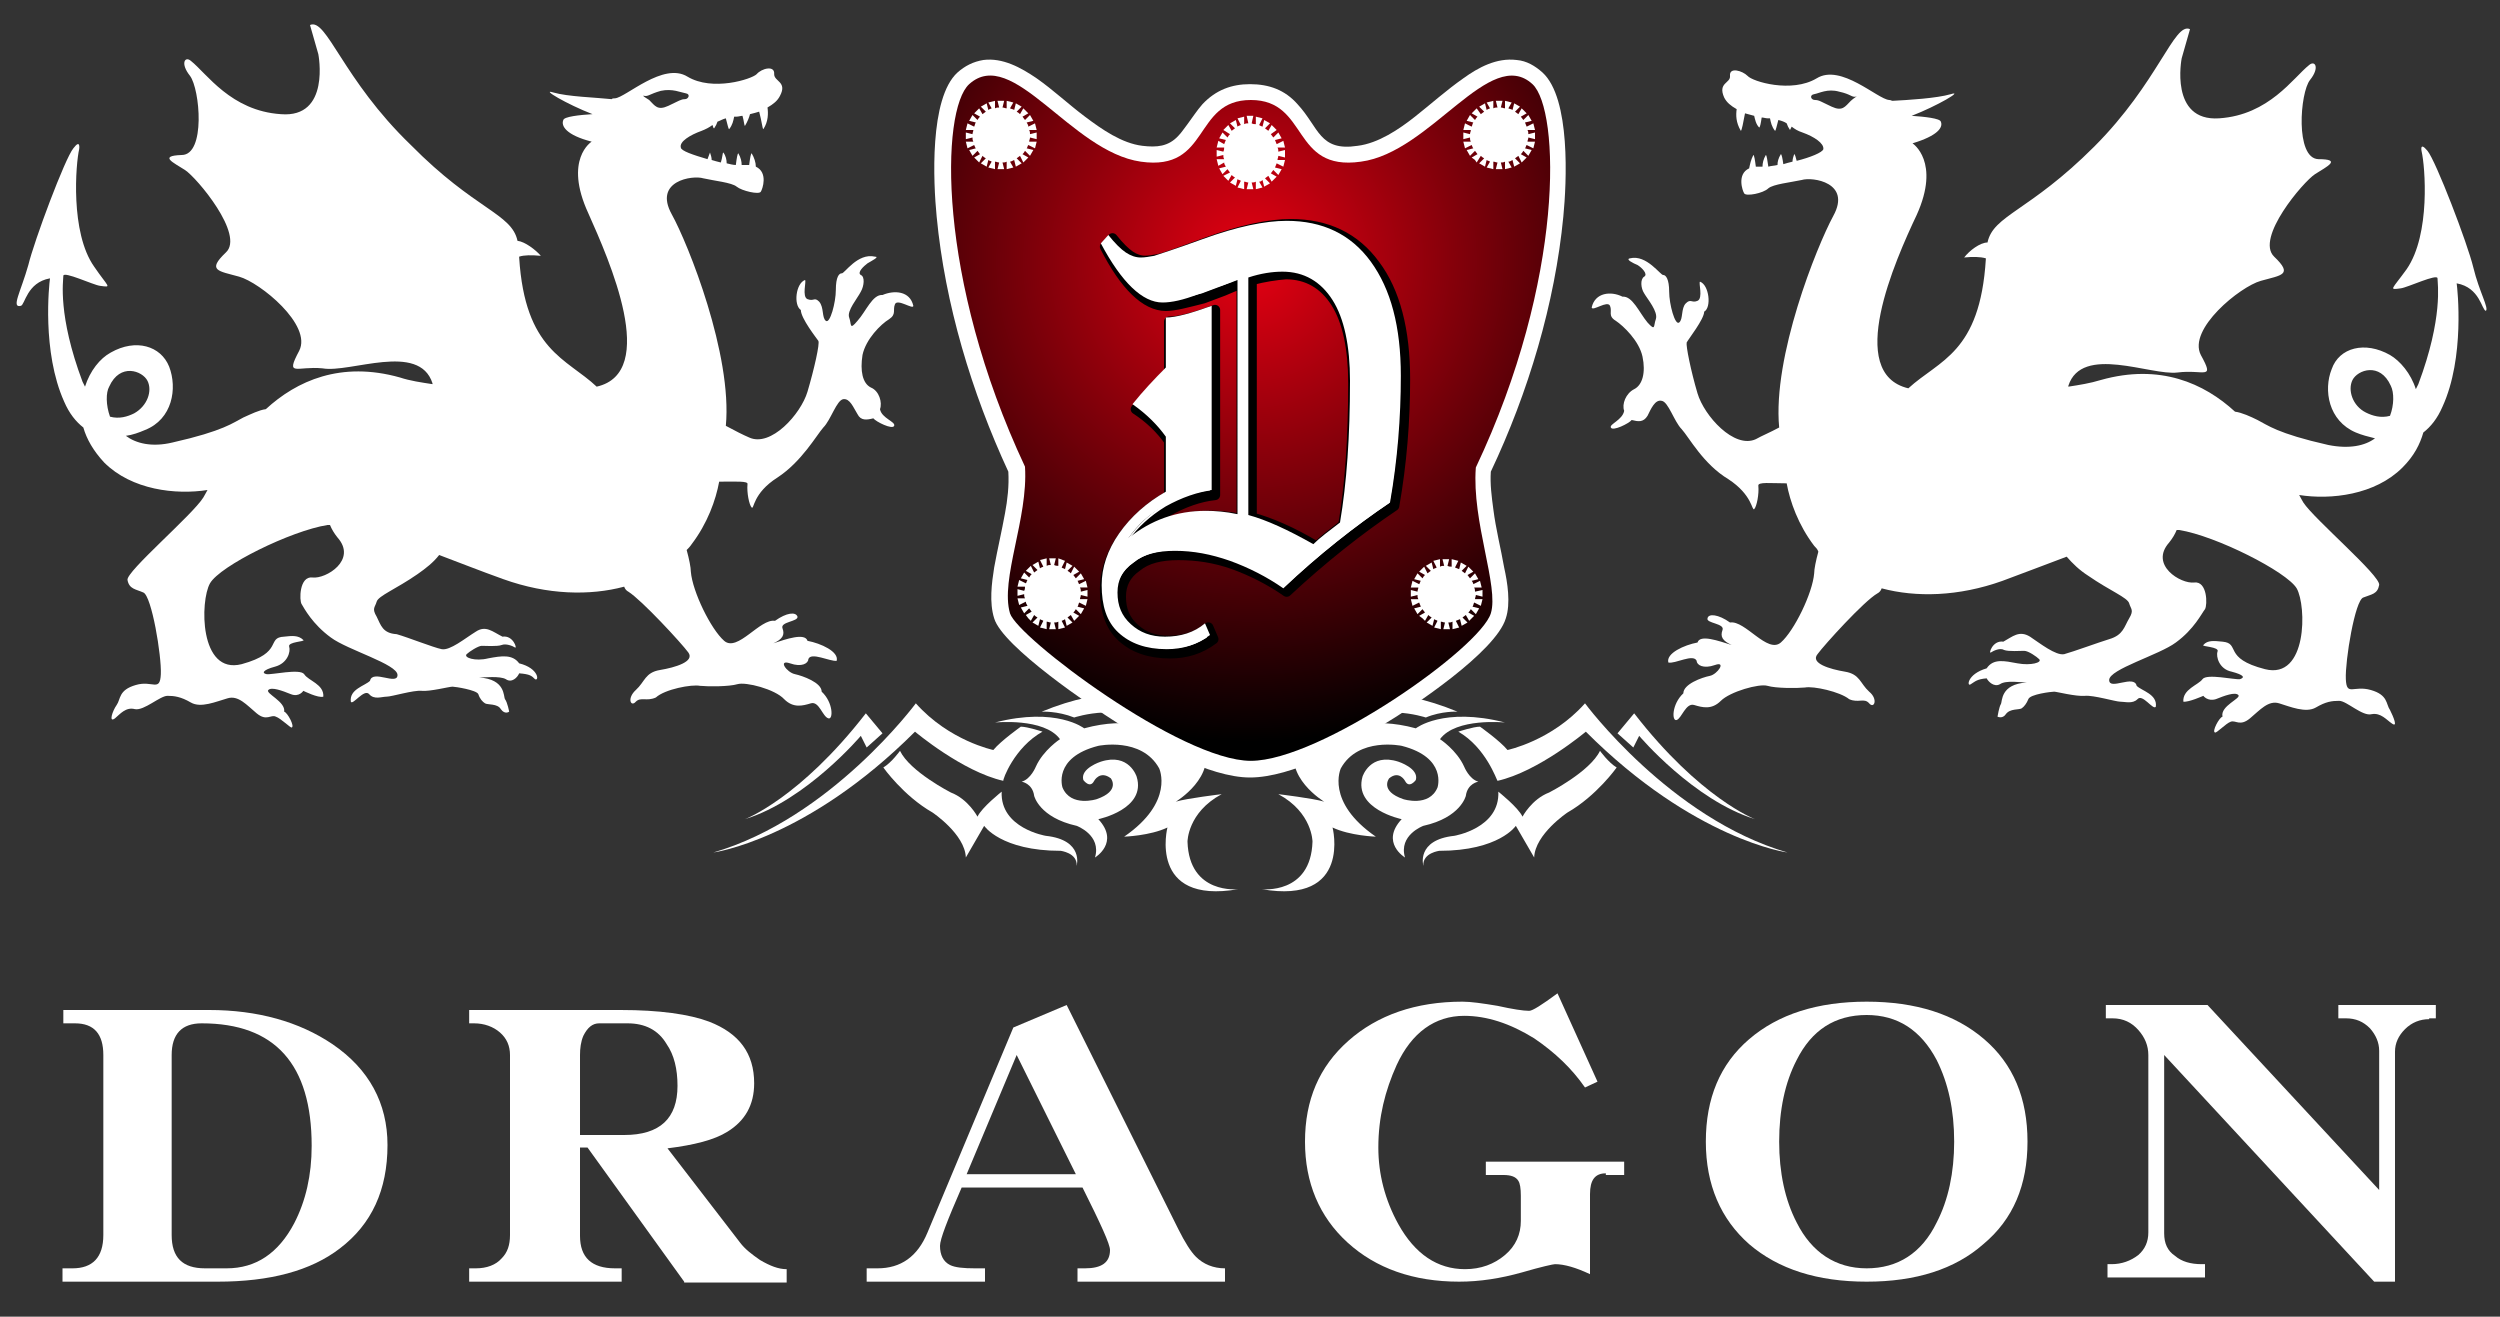
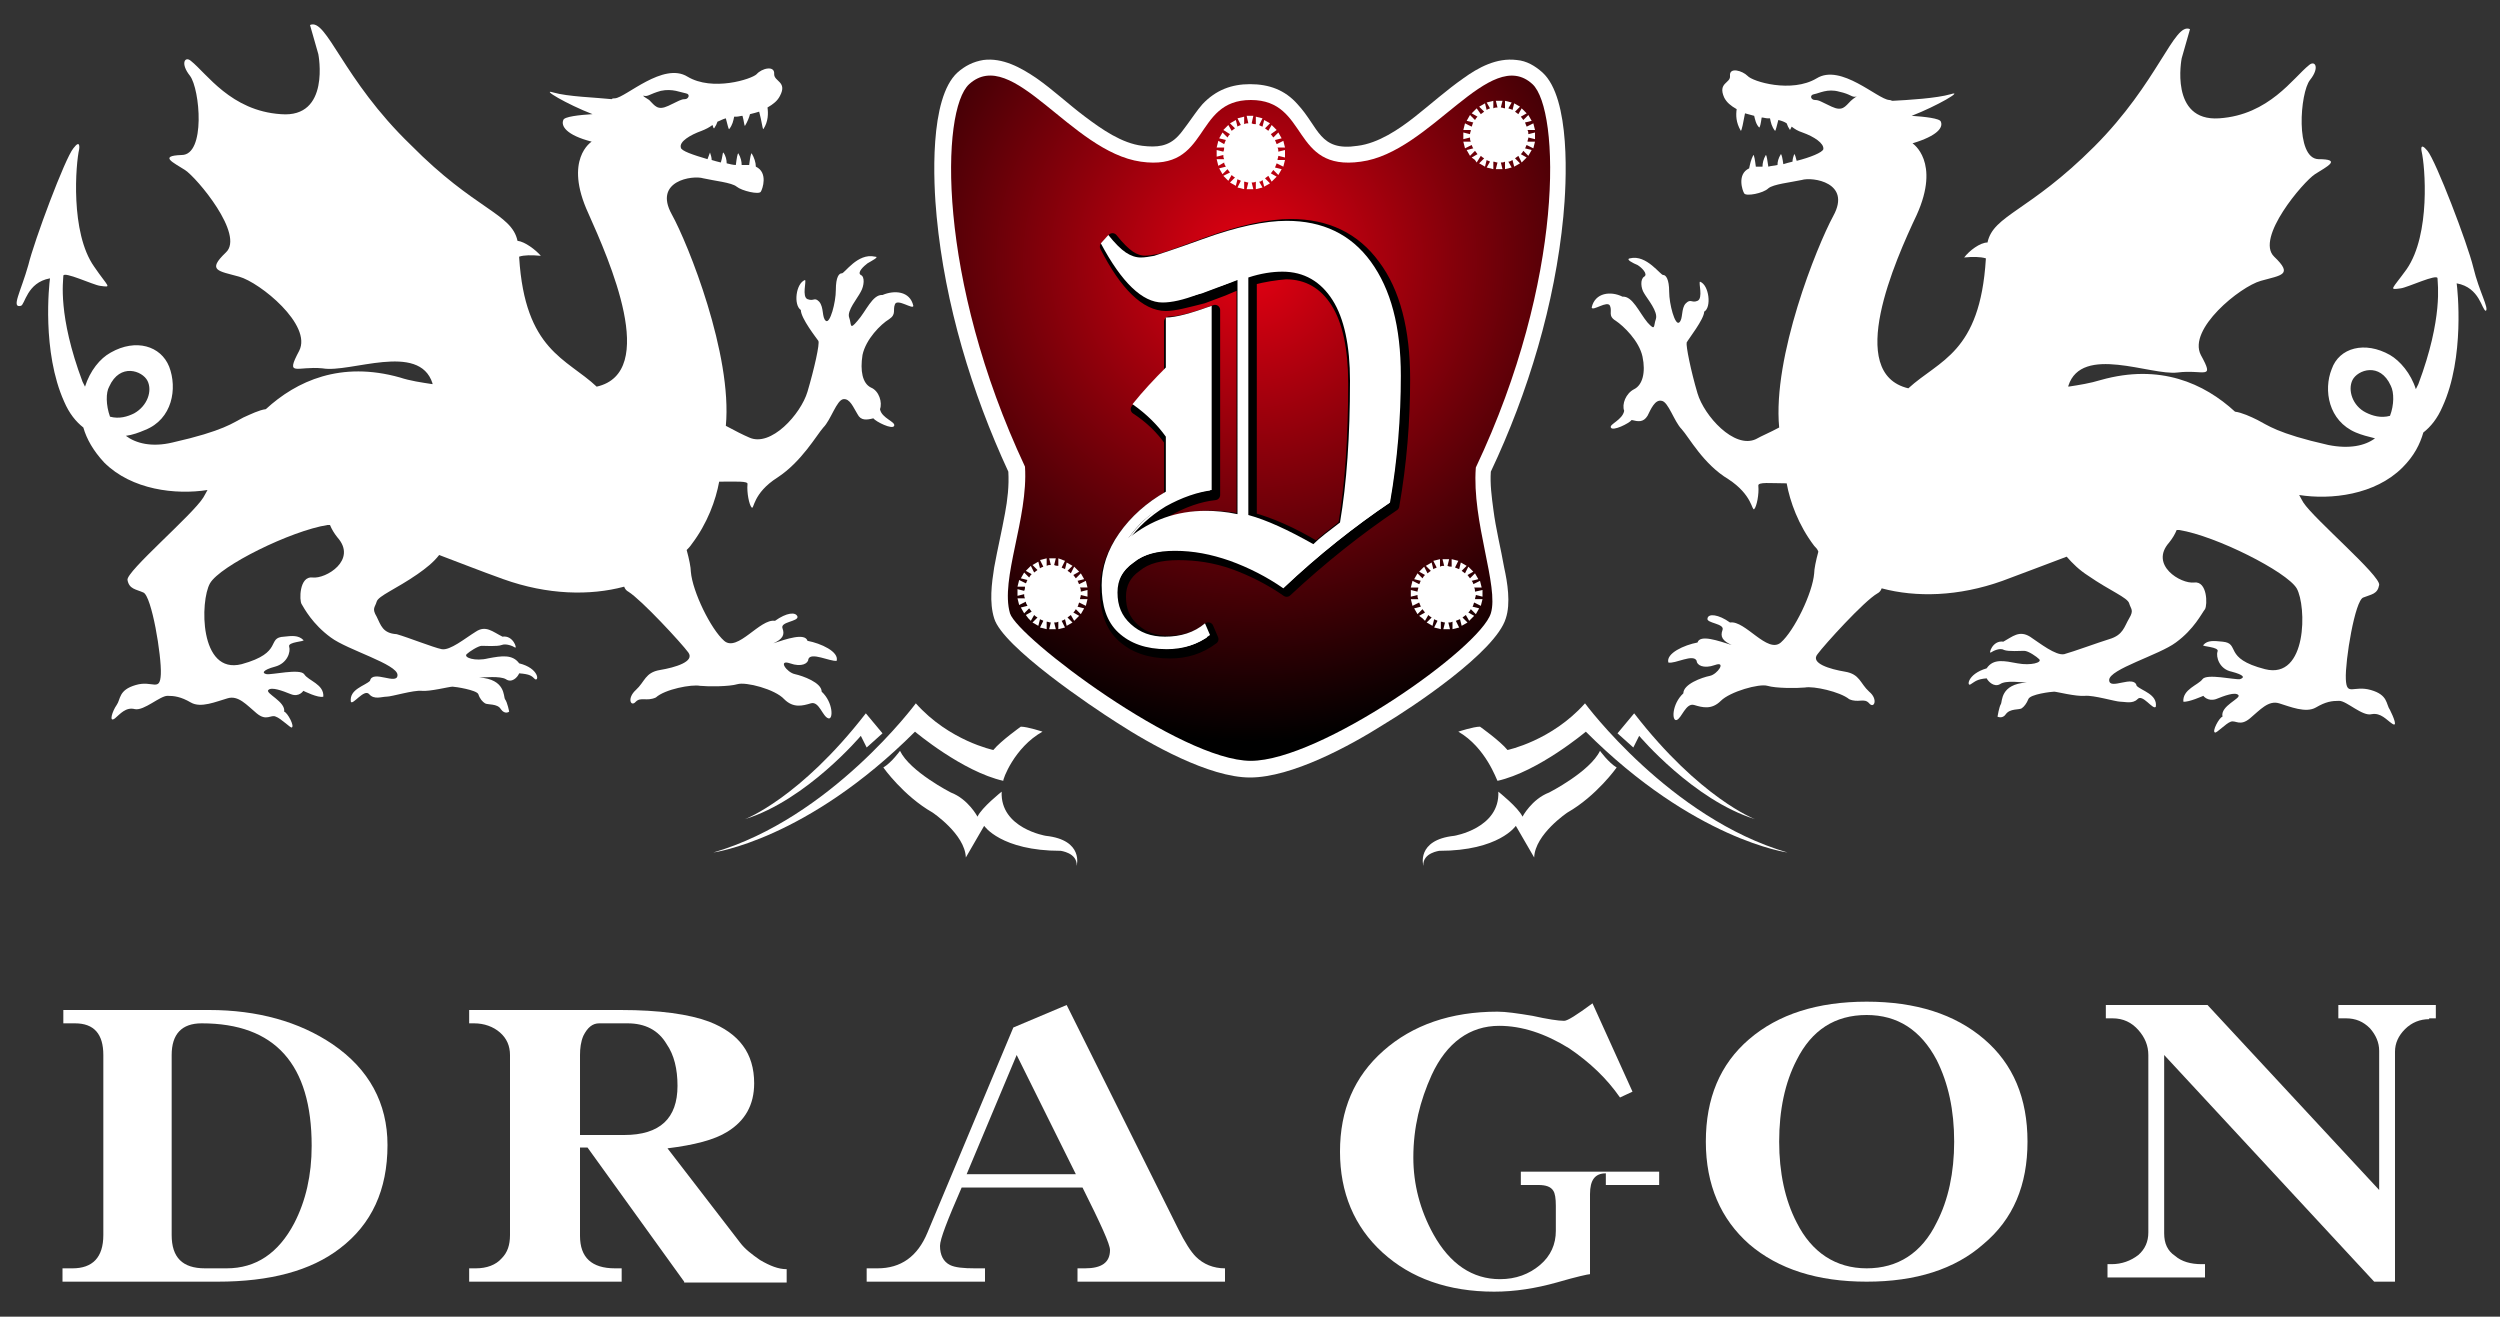
<svg xmlns="http://www.w3.org/2000/svg" version="1.1" id="レイヤー_1" x="0px" y="0px" viewBox="0 0 300 158" style="enable-background:new 0 0 300 158;" xml:space="preserve">
  <rect x="0" y="0" width="300" height="158" fill="#333333" stroke="none" />
  <style type="text/css">
	.st0{fill:#FFFFFF;}
	.st1{fill-rule:evenodd;clip-rule:evenodd;fill:#FFFFFF;}
	.st2{fill-rule:evenodd;clip-rule:evenodd;fill:url(#SVGID_1_);}
	.st3{fill:#FFFFFF;stroke:#000000;stroke-width:1.234;stroke-linecap:round;stroke-linejoin:round;stroke-miterlimit:10;}
</style>
  <g>
    <path class="st0" d="M26.1,153.8H7.5v-1.6h1.2c2.4,0,3.7-1.3,3.7-4v-21.6c0-2.5-1.1-3.8-3.4-3.8H7.6v-1.6h17.5   c5.8,0,10.8,1.4,14.8,4.1c4.4,3,6.6,7.1,6.6,12.1c0,5.4-1.9,9.5-5.7,12.4C37.3,152.5,32.4,153.8,26.1,153.8z M24.2,122.8   c-2.4,0-3.6,1.3-3.6,3.8v21.6c0,2.7,1.3,4,4,4h2.6c3.5,0,6.2-1.8,8.1-5.4c1.4-2.7,2.1-5.8,2.1-9.3C37.4,127.7,33,122.8,24.2,122.8z   " />
    <path class="st0" d="M82.1,153.8l-11.6-16.1h-0.9v10.6c0,2.6,1.4,3.9,4.2,3.9h0.8v1.6H56.3v-1.6h0.8c1.3,0,2.4-0.4,3.1-1.2   c0.7-0.7,1-1.6,1-2.8v-21.6c0-1.1-0.4-2-1.2-2.7c-0.8-0.7-1.9-1.1-3.1-1.1h-0.6v-1.6h18.2c4.6,0,8.2,0.5,10.6,1.4   c3.6,1.4,5.4,3.8,5.4,7.4c0,2.6-1.1,4.5-3.2,5.8c-1.6,1-4,1.6-7.2,2l8.7,11.3c0.6,0.8,1.4,1.4,2.4,2.1c1.2,0.7,2.2,1.1,3.2,1.1v1.6   H82.1z M75.3,122.8h-3.4c-0.8,0-1.4,0.5-1.9,1.5c-0.3,0.7-0.4,1.5-0.4,2.3v9.6h5.3c4.3,0,6.4-2,6.4-5.9c0-2-0.4-3.7-1.3-5   C79,123.6,77.4,122.8,75.3,122.8z" />
    <path class="st0" d="M129.3,153.8v-1.6h0.9c2,0,3-0.7,3-2.2c0-0.7-1.1-3.1-3.3-7.5h-14.5c-1.7,3.9-2.6,6.2-2.6,7   c0,1.1,0.4,1.9,1.2,2.3c0.6,0.3,1.6,0.4,3,0.4h1.2v1.6h-14.2v-1.6h1.3c2.8,0,4.8-1.4,6-4.3l10.3-24.6l6.4-2.7l13.4,26.9   c0.8,1.6,1.5,2.7,2.1,3.3c0.9,0.9,2.1,1.4,3.5,1.4v1.6H129.3z M122,126.6l-6,14.3h13.1L122,126.6z" />
-     <path class="st0" d="M192.7,140.8c-1.3,0-1.9,0.8-1.9,2.5v9.6c-1.7-0.8-3.1-1.2-4.2-1.2c-0.2,0-1.6,0.3-4,1c-2.5,0.7-5,1.1-7.5,1.1   c-5.5,0-10-1.6-13.4-4.7c-3.4-3.1-5.1-7.2-5.1-12.1c0-5,1.7-9,5.2-12.1c3.5-3.1,8.1-4.7,13.7-4.7c1,0,2.4,0.2,4.2,0.5   c1.8,0.4,3.1,0.6,3.8,0.6c0.4,0,1.5-0.7,3.4-2.1l4.8,10.6l-1.5,0.7c-1.6-2.3-3.6-4.2-6.1-5.9c-2.9-1.8-5.7-2.7-8.4-2.7   c-3.5,0-6.3,2-8.1,5.9c-1.4,3.1-2.2,6.3-2.2,9.9c0,3.2,0.8,6.3,2.4,9.2c2,3.6,4.7,5.4,8,5.4c1.9,0,3.5-0.6,4.8-1.7   c1.3-1.1,1.9-2.5,1.9-4.1v-3c0-0.9-0.1-1.5-0.3-1.8c-0.3-0.5-0.9-0.7-1.8-0.7h-2.1v-1.6h16.6v1.6H192.7z" />
+     <path class="st0" d="M192.7,140.8c-1.3,0-1.9,0.8-1.9,2.5v9.6c-0.2,0-1.6,0.3-4,1c-2.5,0.7-5,1.1-7.5,1.1   c-5.5,0-10-1.6-13.4-4.7c-3.4-3.1-5.1-7.2-5.1-12.1c0-5,1.7-9,5.2-12.1c3.5-3.1,8.1-4.7,13.7-4.7c1,0,2.4,0.2,4.2,0.5   c1.8,0.4,3.1,0.6,3.8,0.6c0.4,0,1.5-0.7,3.4-2.1l4.8,10.6l-1.5,0.7c-1.6-2.3-3.6-4.2-6.1-5.9c-2.9-1.8-5.7-2.7-8.4-2.7   c-3.5,0-6.3,2-8.1,5.9c-1.4,3.1-2.2,6.3-2.2,9.9c0,3.2,0.8,6.3,2.4,9.2c2,3.6,4.7,5.4,8,5.4c1.9,0,3.5-0.6,4.8-1.7   c1.3-1.1,1.9-2.5,1.9-4.1v-3c0-0.9-0.1-1.5-0.3-1.8c-0.3-0.5-0.9-0.7-1.8-0.7h-2.1v-1.6h16.6v1.6H192.7z" />
    <path class="st0" d="M224,153.8c-5.9,0-10.6-1.5-14.1-4.5c-3.4-3-5.2-7.1-5.2-12.3c0-5.2,1.7-9.3,5.2-12.3c3.5-3,8.2-4.5,14.1-4.5   c5.9,0,10.6,1.5,14.1,4.5c3.5,3,5.2,7.1,5.2,12.3c0,5.2-1.7,9.3-5.3,12.3C234.6,152.3,229.9,153.8,224,153.8z M224,121.8   c-3.8,0-6.6,1.8-8.4,5.4c-1.4,2.7-2.1,6-2.1,9.8c0,3.7,0.7,7,2.1,9.7c1.8,3.6,4.7,5.5,8.4,5.5c3.7,0,6.6-1.8,8.4-5.5   c1.4-2.7,2.1-6,2.1-9.7c0-3.8-0.7-7-2.1-9.8C230.5,123.6,227.7,121.8,224,121.8z" />
    <path class="st0" d="M291.5,122.3c-1.1,0-2.1,0.4-2.9,1.2c-0.8,0.8-1.2,1.7-1.2,2.7v27.6h-2.5l-25.2-27.2V148   c0,1.2,0.4,2.1,1.3,2.7c0.8,0.7,1.9,1,3.2,1h0.4v1.6h-11.7v-1.6h0.5c1.2,0,2.3-0.4,3.2-1.1c0.8-0.7,1.2-1.6,1.2-2.7v-21.3   c0-1.1-0.4-2.1-1.2-3c-0.8-0.9-1.8-1.4-3.1-1.4h-0.8v-1.6h12.2l20.6,22.2v-16.7c0-1-0.4-1.9-1.1-2.7c-0.8-0.8-1.7-1.2-2.9-1.2h-0.9   v-1.6h11.7v1.6H291.5z" />
  </g>
  <g>
    <path class="st0" d="M2.5,36.7C3,36.6,3.2,33.9,6,33.4c-0.1,0.7-1,8.8,1.7,14.8c0.6,1.4,1.4,2.4,2.3,3.1c0.4,1.4,1.2,2.8,2.5,4.2   c3.3,3.3,8.6,3.9,12.4,3.3c-0.2,0.4-0.4,0.7-0.5,0.9c-1.3,2.1-9.3,8.9-9.1,9.9c0.2,1.1,1,1.1,1.9,1.5c1,0.4,2.2,7.6,2.1,9.8   c-0.1,2.2-1,0.7-3,1.3c-2.1,0.6-1.8,1.7-2.3,2.4c-0.5,0.7-1,2.2-0.2,1.6c0.6-0.5,1.3-1.4,2.4-1.1c1.1,0.2,3-1.6,3.9-1.6   c0.8,0,1.6,0.1,2.8,0.8c1.2,0.7,3-0.1,4.4-0.5c1.3-0.4,2.3,0.8,3.5,1.8c1.2,1,1.7,0.1,2.3,0.4c0.6,0.2,1.8,1.4,1.9,1.3   c0.4-0.1-0.5-1.8-0.9-1.9c0.2-1.2-2.3-2.2-1.9-2.6c0.4-0.4,1.7,0.1,2.7,0.5c1,0.4,1.5-0.4,1.5-0.4s1.8,0.9,2.4,0.7   c0.1-1.5-1.8-1.9-2.3-2.7c-0.5-0.7-3.9,0.1-4.5,0c-0.6-0.1-0.5-0.5,1-0.9c1.5-0.4,1.9-1.8,1.7-2.4c-0.2-0.6,2-0.6,1.7-0.8   c-0.6-0.6-1.4-0.5-2.3-0.4c-2.2,0.1,0,1.9-5.1,3.3c-5.1,1.3-5-7.6-3.8-9.7c1.2-2.1,9.7-6.3,14.1-7c0.1,0,0.2,0,0.3,0   c0.2,0.5,0.5,1,0.9,1.5c2.4,2.7-1.4,5-3,4.8c-1.6-0.2-1.6,2.8-1.3,3.2c0.3,0.5,1.3,2.4,3.5,4c2,1.5,8,3.2,8,4.5   c0,1.3-3-0.7-3.3,0.7c-0.6,0.6-2.5,1-2.3,2.5c0.2,0.5,1.6-1.6,2.2-0.9c0.6,0.7,1.5,0.3,2.1,0.3c0.6,0,3.2-0.8,4.2-0.7   c1,0.1,3.3-0.5,3.7-0.5c0.3,0,2.9,0.4,3.1,0.9c0.2,0.6,0.5,0.9,0.8,1.1c0.3,0.2,1.5,0,1.9,0.7c0.5,0.7,1,0.3,1,0.3   s-0.2-1.1-0.5-1.5c-0.2-0.3,0.1-2.4-3.1-2.6c0.6,0,2.5-0.2,3.2,0.2c0.7,0.5,1.4-0.2,1.6-0.7c1.3,0.1,1.5,0.3,1.9,0.7   c0.5,0.3,0.5-1.3-1.9-1.9c-0.8-1.1-2.1-0.9-3.7-0.6c-1.6,0.4-3-0.1-2.6-0.5c0.3-0.3,1.4-1,1.8-1c0.4,0,1.9,0.1,2.4-0.1   c0.5-0.2,1.3,0.1,1.6,0.3c0.3,0.2-0.2-1.5-1.5-1.3c-1.2-0.6-2-1.4-3.2-0.6c-1.3,0.8-3.1,2.3-4.1,2.1c-1-0.2-4-1.4-5.4-1.8   C45.9,76,45.7,75,45.2,74c-0.6-1-0.2-1.1,0-1.8c0.2-0.7,2.3-1.5,4.9-3.3c1-0.7,1.9-1.4,2.6-2.3c2.4,0.9,4.9,1.9,7.7,2.9   c5.3,1.9,10.4,2,14.5,0.9c0.1,0.3,0.3,0.5,0.5,0.6c1.6,1,6.4,6.2,7.2,7.3c0.8,1.1-1.6,1.8-3.4,2.1c-1.8,0.3-1.8,1.4-2.9,2.4   c-1.1,1-0.6,2.1,0,1.4c0.6-0.6,1.3,0,2.4-0.5c1.1-1,4.3-1.6,5.3-1.4c1,0.1,3.5,0.1,4.5-0.2c1-0.3,4.5,0.6,5.6,1.8   c1.1,1.1,2.2,0.8,3.2,0.5c1-0.3,1.4,1.6,2.1,1.8c0.6,0.2,0.6-1.9-0.8-3.2c0-1.1-2.3-1.9-3.2-2.1c-1-0.2-2.1-1.8-0.6-1.3   c1.4,0.5,2.2,0,2.2-0.5c0.3-0.9,2.6,0.3,3.4,0.2c0.3-1.1-1.9-2.1-3.5-2.4c-0.3-1-2.6-0.2-4.1,0.3c1.1-0.5,1.4-1,1.1-1.8   c-0.3-0.8,1.9-0.8,1.8-1.4c-0.2-0.6-1.3-0.5-2.7,0.5c-1.8-0.3-4.5,3.8-6.1,2.4c-1.6-1.4-3.8-5.9-4-8.3c0-0.5-0.2-1.5-0.5-2.6   c0.2-0.2,0.4-0.4,0.6-0.7c1.9-2.5,2.9-5.3,3.3-7.5c2,0,3.5-0.1,3.4,0.3c-0.1,1,0.2,2.5,0.5,2.8c0.3,0.3,0.1-1.7,3.1-3.6   c2.9-1.9,4.7-5.1,5.5-6c0.9-0.9,1.6-3.3,2.4-3.4c0.8-0.1,1.2,1,1.7,1.8c0.4,0.8,1.1,0.7,1.9,0.5c0.3,0.4,2.3,1.4,2.5,0.9   c0.2-0.5-1.5-0.9-1.7-2c0.3-0.8-0.1-2.2-1.1-2.6c-1-0.5-1.3-2-1-3.9c0.4-1.9,2.2-3.7,3.2-4.3c0.9-0.6,0.4-1.1,0.7-1.8   c0.3-0.7,2.2,0.7,2.2,0.2c-0.4-1.8-2.3-1.9-3.7-1.3c-1.2-0.1-2,2-3,3.1c-1,1.2-0.7,0.4-1-0.4c-0.3-0.8,1-2.3,1.4-3.1   c0.4-0.7,0.5-1.8,0-2c-0.5-0.3,0.4-1.1,0.8-1.4c0.5-0.3,1.5-0.8,0.9-0.8c-2.1-0.5-3.7,2.1-4,2c-0.3,0-0.7,0.4-0.7,2   c0,1.5-0.7,4.1-1.2,3.7c-0.5-0.4-0.2-1.6-0.8-2.3c-0.6-0.6-0.6,0-1.4-0.3c-0.7-0.3-0.1-2.2-0.3-2.3c-1.1,0.4-1.4,3-0.5,3.6   c0,1,1.9,3.4,2.1,3.7c0.2,0.3-0.5,3.4-1.3,6.1c-0.8,2.7-4.4,6.7-7,5.5c-0.7-0.3-1.7-0.8-2.8-1.4c0.8-8.5-4.5-21.8-6.5-25.4   c-2.2-4,2.5-4.7,3.8-4.3c1.3,0.3,3.4,0.5,4,1c0.6,0.5,2.7,1,2.9,0.6c0.2-0.3,0.9-2.3-0.6-3c0-0.5-0.2-1.1-0.5-1.6   c-0.1,0-0.2,0.6-0.3,1.4c-0.2,0-0.5,0-0.8,0c0,0-0.1,0-0.1,0c0-0.4-0.1-0.9-0.4-1.4c-0.1,0-0.2,0.6-0.3,1.4c-0.3,0-0.7-0.1-1.1-0.2   c0-0.4-0.1-0.9-0.4-1.3c-0.1,0-0.1,0.6-0.3,1.2c-0.4-0.1-0.8-0.2-1.1-0.3c0-0.3-0.1-0.6-0.2-0.9c0,0-0.1,0.3-0.3,0.8   c-1.7-0.5-3.2-1-3.2-1.4c-0.2-0.7,1.1-1.5,2.5-2c0.5-0.2,0.9-0.4,1.3-0.7c0.1,0.3,0.1,0.4,0.2,0.4c0.2-0.3,0.3-0.5,0.4-0.8   c0.3-0.1,0.6-0.3,1-0.4c0.2,0.7,0.3,1.3,0.4,1.3c0.4-0.5,0.5-1,0.6-1.5c0.1,0,0.2,0,0.3,0c0.2,0,0.5-0.1,0.7-0.1   c0.2,0.7,0.2,1.2,0.3,1.2c0.3-0.5,0.5-1,0.6-1.4c0.4-0.1,0.8-0.2,1.1-0.3c0.3,1.1,0.4,2.1,0.5,2.1c0.6-0.9,0.6-1.9,0.5-2.6   c0.7-0.4,1.2-0.8,1.5-1.4c0.9-1.7-0.7-1.7-0.7-2.6c0.1-1.1-1.5-0.7-2.1,0c-0.6,0.6-5.3,2.1-8.3,0.3c-2.9-1.8-7.4,2.5-8.7,2.6   c-0.2,0-0.3,0-0.4,0.1c-1.9-0.2-5.3-0.3-7-0.8c-1.6-0.5,1.6,1.4,4.7,2.6c-1.6,0.1-3.4,0.3-3.5,0.7c-0.3,0.7,0.3,1.8,3.4,2.6   c0,0-3.4,2.1-0.4,8.6c2.5,5.6,8.5,19.1,1,20.8c-3.6-3.4-8.6-4.3-9.3-15.5c0,0,0-0.1,0-0.1c0.6-0.2,1.5-0.2,2.6-0.1   c-0.6-0.7-1.9-1.7-2.8-1.8c-0.7-3.3-5.1-3.7-12.8-11.5C41.1,9.5,39.2,2.1,37.2,3l1,3.5c0,0,1.5,7.7-4.5,7.2   c-6-0.4-8.9-4.9-10.8-6.4c-0.7-0.6-1.3,0.3-0.1,1.8c1.2,1.6,1.9,9.5-1,9.5c-2.8,0.1-1,0.9,0.4,1.8c1.4,0.9,7.2,7.8,4.9,9.9   c-2.3,2.2-0.9,2.2,1.6,2.9c2.5,0.7,8.8,5.8,7.2,8.9c-1.7,3.2-0.3,1.8,2.8,2.1C42,44.8,50.3,41,51.9,46c0,0,0,0,0,0.1   c-1.3-0.2-2.7-0.4-3.9-0.8c-7.1-2-12.4,0.4-16.1,3.8c-0.8,0.1-1.8,0.6-2.7,1c-1.2,0.6-2.3,1.6-8.5,3c-2.5,0.6-4.4,0.1-5.6-0.8   c0.8-0.1,1.6-0.4,2.3-0.7c3.3-1.3,3.9-5,2.9-7.6c-1-2.5-4-3.4-7-1.7c-1.3,0.7-2.5,2.2-3.1,4.1c-0.1-0.2-0.2-0.4-0.3-0.6   c-3-8-2.3-12.1-2.3-12.7c0-0.6,3.6,1.1,4.4,1.2c1.5,0.2,1,0.2-0.7-2.3c-2.9-4.1-2.2-12.4-1.8-14.1c0,0,0.2-1.3-0.7-0.1   c-1,1.2-4.7,11.1-5.4,14C2.5,35,1.3,37,2.5,36.7z M77.3,11.5c0.5,0.1,0.6-0.2,2-0.6c1.4-0.3,2.4,0.2,3,0.3c0.6,0.1,0.3,0.7-0.1,0.7   c-0.5,0-0.7,0.2-2,0.8c-1.3,0.6-1.6,0-2.3-0.7C77.6,11.8,76.9,11.4,77.3,11.5z M13.1,46.4c1.3-2.9,4-1.9,4.6-0.7   c0.6,1.2,0,3-1.6,3.9c-0.8,0.4-1.8,0.7-2.9,0.4C12.7,48.6,12.7,47.1,13.1,46.4z" />
  </g>
  <g>
    <path class="st0" d="M296.8,32.1c-0.7-2.9-4.5-12.8-5.5-14c-1-1.2-0.7,0.1-0.7,0.1c0.4,1.7,1.1,9.9-1.8,14.1   c-1.8,2.5-2.2,2.5-0.7,2.3c0.8-0.1,4.4-1.8,4.4-1.2c0,0.6,0.7,4.7-2.3,12.7c-0.1,0.2-0.2,0.4-0.3,0.6c-0.6-1.9-1.9-3.4-3.1-4.1   c-3-1.7-6.1-0.9-7,1.7c-1,2.5-0.4,6.2,2.9,7.6c0.7,0.3,1.5,0.5,2.3,0.7c-1.2,0.9-3.1,1.3-5.6,0.8c-6.2-1.4-7.3-2.4-8.5-3   c-0.8-0.4-1.9-0.9-2.7-1c-3.7-3.4-9-5.8-16.1-3.8c-1.3,0.4-2.6,0.6-3.9,0.8c0,0,0,0,0-0.1c1.6-5,9.9-1.2,13.1-1.6   c3.2-0.4,4.5,1,2.8-2.1c-1.6-3.1,4.7-8.2,7.2-8.9c2.5-0.7,3.9-0.7,1.6-2.9c-2.3-2.2,3.5-9,4.9-9.9c1.4-0.9,3.3-1.8,0.4-1.8   c-2.8-0.1-2.2-8-1-9.5c1.2-1.5,0.6-2.4-0.1-1.8c-1.9,1.5-4.8,6-10.8,6.4c-6,0.4-4.5-7.2-4.5-7.2l1-3.5c-1.9-0.9-3.8,6.4-11.5,14.1   c-7.8,7.8-12.1,8.2-12.8,11.5c-0.9,0-2.2,1-2.8,1.8c1-0.1,1.9-0.1,2.6,0.1c0,0,0,0.1,0,0.1c-0.7,11.3-5.6,12.1-9.3,15.5   c-7.6-1.8-1.6-15.3,1-20.8c2.9-6.4-0.5-8.6-0.5-8.6c3-0.9,3.7-1.9,3.4-2.6c-0.1-0.4-2-0.6-3.5-0.7c3.1-1.2,6.3-3.1,4.7-2.6   c-1.7,0.5-5.1,0.7-7,0.8c-0.1,0-0.2-0.1-0.4-0.1c-1.4-0.1-5.8-4.4-8.7-2.6c-3,1.8-7.7,0.4-8.3-0.3c-0.6-0.6-2.2-1.1-2.1,0   c0.1,0.9-1.5,0.8-0.7,2.6c0.3,0.6,0.8,1,1.5,1.4c-0.1,0.7-0.1,1.6,0.5,2.6c0.1,0,0.3-1,0.5-2.1c0.4,0.1,0.7,0.2,1.1,0.3   c0.1,0.4,0.2,1,0.6,1.4c0.1,0,0.2-0.5,0.3-1.2c0.2,0,0.5,0.1,0.7,0.1c0.1,0,0.2,0,0.3,0c0.1,0.5,0.2,1,0.6,1.5   c0.1,0,0.2-0.6,0.4-1.3c0.4,0.1,0.7,0.2,1,0.4c0.1,0.3,0.2,0.5,0.4,0.8c0,0,0.1-0.2,0.2-0.4c0.4,0.3,0.7,0.5,1.3,0.7   c1.4,0.5,2.6,1.3,2.5,2c-0.1,0.4-1.6,1-3.2,1.4c-0.1-0.4-0.2-0.8-0.3-0.8c-0.1,0.3-0.2,0.6-0.2,0.9c-0.4,0.1-0.8,0.2-1.1,0.3   c-0.1-0.7-0.2-1.2-0.3-1.2c-0.3,0.5-0.4,0.9-0.4,1.3c-0.4,0.1-0.8,0.1-1.1,0.2c-0.1-0.7-0.2-1.4-0.3-1.4c-0.3,0.5-0.4,1-0.4,1.4   c0,0,0,0-0.1,0c-0.3,0-0.5,0-0.7,0c-0.1-0.8-0.2-1.4-0.3-1.4c-0.3,0.6-0.4,1.1-0.5,1.6c-1.5,0.7-0.8,2.7-0.6,3   c0.2,0.4,2.3,0,2.9-0.6c0.6-0.5,2.6-0.7,4-1c1.3-0.4,6,0.3,3.8,4.3c-2,3.7-7.3,16.9-6.5,25.4c-1.1,0.6-2.1,1-2.8,1.4   c-2.6,1.2-6.2-2.8-7-5.5c-0.8-2.7-1.4-5.7-1.3-6.1c0.2-0.4,2.1-2.8,2.1-3.7c0.9-0.5,0.6-3.2-0.5-3.6c-0.2,0.1,0.4,2-0.3,2.3   c-0.7,0.3-0.8-0.3-1.4,0.3c-0.6,0.6-0.3,1.9-0.8,2.3c-0.5,0.4-1.2-2.2-1.2-3.7c0-1.5-0.4-2-0.7-2c-0.3,0.1-2-2.5-4-2   c-0.6,0.1,0.4,0.6,0.9,0.8c0.5,0.3,1.3,1.1,0.8,1.4c-0.5,0.3-0.4,1.4,0,2c0.4,0.7,1.7,2.2,1.4,3.1c-0.3,0.8,0,1.5-1,0.4   c-1-1.2-1.8-3.2-3-3.1c-1.4-0.7-3.3-0.5-3.7,1.3c0.1,0.5,1.9-0.9,2.2-0.2c0.3,0.7-0.3,1.2,0.7,1.8c0.9,0.6,2.8,2.4,3.2,4.3   c0.4,1.9,0,3.4-1,3.9c-1,0.5-1.5,1.8-1.2,2.6c-0.2,1.1-1.8,1.6-1.6,2c0.2,0.5,2.2-0.5,2.5-0.9c0.8,0.2,1.4,0.3,1.9-0.5   c0.4-0.8,0.9-2,1.7-1.8c0.8,0.1,1.5,2.5,2.4,3.4c0.9,1,2.6,4.2,5.6,6c2.9,1.9,2.8,3.8,3.1,3.6c0.3-0.3,0.6-1.8,0.5-2.8   c-0.1-0.5,1.5-0.3,3.4-0.3c0.4,2.2,1.4,5,3.3,7.5c0.2,0.2,0.4,0.4,0.5,0.7c-0.3,1.1-0.5,2.1-0.5,2.6c-0.2,2.4-2.4,6.9-4,8.3   c-1.6,1.4-4.3-2.7-6.1-2.4c-1.4-1-2.6-1.1-2.7-0.5c-0.2,0.6,2.1,0.6,1.8,1.4c-0.3,0.8,0,1.3,1.1,1.8c-1.6-0.5-3.8-1.3-4.1-0.3   c-1.6,0.3-3.8,1.3-3.5,2.4c0.8,0.2,3-1.1,3.4-0.2c0,0.5,0.8,1,2.2,0.5c1.4-0.5,0.3,1.1-0.6,1.3c-1,0.2-3.2,1-3.2,2.1   c-1.4,1.3-1.4,3.4-0.8,3.2c0.6-0.2,1.1-2.1,2.1-1.8c1,0.3,2.1,0.6,3.2-0.5c1.1-1.1,4.6-2.1,5.6-1.8c1,0.3,3.5,0.3,4.5,0.2   c1-0.2,4.2,0.5,5.3,1.4c1.1,0.5,1.8-0.2,2.4,0.5c0.6,0.7,1.1-0.5,0-1.4c-1.1-1-1.1-2.1-2.9-2.4c-1.8-0.3-4.2-1-3.3-2.1   c0.8-1.1,5.6-6.4,7.2-7.3c0.2-0.1,0.4-0.3,0.5-0.6c4.1,1.1,9.2,1,14.5-0.9c2.7-1,5.3-2,7.7-2.9c0.7,0.8,1.5,1.6,2.6,2.3   c2.6,1.8,4.7,2.6,4.9,3.3c0.2,0.7,0.6,0.8,0,1.8c-0.6,1-0.7,2-2.4,2.5c-1.3,0.4-4.3,1.5-5.4,1.8c-1,0.2-2.9-1.3-4.1-2.1   c-1.3-0.8-2.1,0-3.2,0.6c-1.3-0.2-1.8,1.5-1.5,1.3c0.3-0.2,1.1-0.6,1.6-0.3c0.5,0.2,2,0.1,2.4,0.1c0.5,0,1.5,0.7,1.8,1   c0.4,0.4-1,0.8-2.6,0.5c-1.6-0.3-2.9-0.6-3.7,0.6c-2.4,0.7-2.4,2.3-1.9,1.9c0.5-0.3,0.7-0.6,1.9-0.7c0.2,0.4,0.9,1.1,1.6,0.7   c0.7-0.5,2.6-0.2,3.2-0.2c-3.2,0.2-2.9,2.3-3.1,2.6c-0.2,0.3-0.4,1.5-0.4,1.5s0.6,0.3,1-0.3c0.5-0.7,1.6-0.5,1.9-0.7   c0.3-0.2,0.6-0.6,0.8-1.1c0.2-0.6,2.8-0.9,3.1-0.9c0.3,0,2.6,0.6,3.7,0.5c1-0.1,3.7,0.7,4.2,0.7c0.6,0,1.5,0.3,2.1-0.3   c0.6-0.7,1.9,1.4,2.2,0.9c0.2-1.5-1.7-1.9-2.3-2.5c-0.3-1.4-3.3,0.6-3.3-0.7c0-1.3,6-3,8-4.5c2.2-1.6,3.1-3.5,3.5-4   c0.3-0.5,0.3-3.4-1.3-3.2c-1.6,0.2-5.4-2.1-3-4.8c0.4-0.5,0.7-1,0.9-1.5c0.1,0,0.2,0,0.3,0c4.4,0.7,12.9,5,14.1,7   c1.2,2.1,1.3,11-3.8,9.7c-5.1-1.3-2.9-3.1-5.1-3.3c-1-0.1-1.8-0.2-2.3,0.4c-0.3,0.2,2,0.2,1.7,0.8c-0.2,0.6,0.2,2.1,1.7,2.4   c1.5,0.4,1.6,0.7,1,0.9c-0.6,0.1-4-0.7-4.5,0c-0.5,0.7-2.4,1.2-2.3,2.7c0.6,0.1,2.4-0.7,2.4-0.7s0.5,0.7,1.5,0.4   c1-0.4,2.3-0.9,2.7-0.5c0.4,0.4-2.2,1.3-1.9,2.6c-0.4,0.1-1.3,1.8-0.9,1.9c0.2,0.1,1.3-1.1,1.9-1.3c0.6-0.2,1.1,0.6,2.3-0.4   c1.2-1,2.2-2.2,3.5-1.8c1.3,0.4,3.2,1.2,4.4,0.5c1.2-0.7,1.9-0.8,2.8-0.8c0.9,0,2.8,1.9,3.9,1.6c1.1-0.2,1.8,0.7,2.4,1.1   c0.8,0.6,0.2-0.8-0.2-1.6c-0.5-0.7-0.2-1.8-2.3-2.4c-2.1-0.6-2.9,0.8-3-1.3c-0.1-2.2,1.1-9.5,2.1-9.8c1-0.4,1.7-0.4,1.9-1.5   c0.2-1.1-7.8-7.9-9.1-9.9c-0.1-0.2-0.3-0.5-0.5-0.9c3.8,0.6,9.1,0,12.4-3.3c1.4-1.4,2.1-2.8,2.5-4.2c0.9-0.7,1.7-1.7,2.3-3.1   c2.7-5.9,1.8-14.1,1.7-14.8c2.8,0.5,3,3.2,3.5,3.3C298.7,37,297.5,35,296.8,32.1z M222.1,12.1c-0.7,0.7-1,1.3-2.3,0.7   c-1.3-0.6-1.5-0.8-2-0.8c-0.5,0-0.7-0.6-0.1-0.7c0.6-0.1,1.6-0.7,3-0.3c1.4,0.3,1.5,0.7,2,0.6C223.1,11.4,222.4,11.8,222.1,12.1z    M286.8,49.9c-1.1,0.3-2.1,0-2.9-0.4c-1.6-0.8-2.2-2.7-1.6-3.9c0.6-1.2,3.3-2.2,4.6,0.7C287.3,47.1,287.3,48.6,286.8,49.9z" />
  </g>
  <g>
    <g>
-       <path class="st0" d="M151.4,106.7c0,0,5.9,0.7,6.1-5.7c0,0,0-3.5-4.1-5.7c0,0,4.2,0.5,5.5,0.9c0,0-5-3-3.3-7    c0,0,3.8-10.2,19.3-3.8c0,0-1.9-0.1-3.8,0.7c0,0-6.3-2.1-9.6,1.5c0,0,2.9-1.7,8.4-0.2c0,0,3.3-2.6,10.7-0.7c0,0-5.9-0.6-7.8,2    c0,0,2,1.3,2.9,3.3c0,0,0.6,1.5,1.7,1.8c0,0-1.3,0.2-1.5,1.7c0,0-0.6,2.6-5.1,3.6c0,0-3,1.1-2.2,3.8c0,0-3-1.8-0.4-4.6    c0,0-5.8-1.2-4.7-5.1c0,0,0.9-2.9,4.3-1.8c0,0,2.5,0.8,2.1,2.2c0,0-0.8,1.1-1.3,0.1c0,0-0.7-1.3-1.9-0.3c0,0-1.2,1.5,1.7,2.5    c0,0,3.1,1,4.1-1.4c0,0,1.2-3.6-4.3-5c0,0-5.2-1.1-7.3,2.7c0,0-1.9,4,4.2,8.2c0,0-3.1-0.1-5.2-1.1    C159.9,99.2,162.3,108.6,151.4,106.7z" />
      <path class="st0" d="M175,87.8c0,0,1.8-0.6,2.6-0.6c0,0,2.4,1.7,3.3,2.8c0,0,5.3-1.1,9.3-5.6c0,0,10.2,13.8,24.3,17.9    c0,0-11.2-1.5-24.2-14.5c0,0-5.7,4.8-10.6,5.9C179.6,93.6,178.3,89.7,175,87.8z" />
      <path class="st0" d="M170.8,103.9c0,0-0.9-3.1,3.7-3.6c0,0,5.5-0.9,5.3-5.3c0,0,2.4,1.9,2.9,3c0,0,1.1-2.1,3.2-2.9    c0,0,4.9-2.5,6.1-5c0,0,1,1.4,2,2c0,0-2.4,3.4-5.9,5.4c0,0-3.9,2.6-4,5.4l-2.2-3.8c0,0-2,3-9.2,3    C172.8,102.1,170.7,102.3,170.8,103.9z" />
      <path class="st0" d="M194.1,88l1.9,1.7l0.7-1.4c0,0,6.5,7.7,13.9,10c0,0-6.6-2.5-14.5-12.7L194.1,88z" />
    </g>
    <g>
-       <path class="st0" d="M148.6,106.7c0,0-5.9,0.7-6.1-5.7c0,0,0-3.5,4.1-5.7c0,0-4.2,0.5-5.5,0.9c0,0,5-3,3.3-7    c0,0-3.8-10.2-19.4-3.8c0,0,1.9-0.1,3.9,0.7c0,0,6.3-2.1,9.6,1.5c0,0-2.9-1.7-8.4-0.2c0,0-3.3-2.6-10.7-0.7c0,0,5.9-0.6,7.8,2    c0,0-2,1.3-2.9,3.3c0,0-0.6,1.5-1.7,1.8c0,0,1.3,0.2,1.5,1.7c0,0,0.6,2.6,5.1,3.6c0,0,3,1.1,2.2,3.8c0,0,3-1.8,0.4-4.6    c0,0,5.8-1.2,4.6-5.1c0,0-0.9-2.9-4.3-1.8c0,0-2.5,0.8-2.1,2.2c0,0,0.8,1.1,1.3,0.1c0,0,0.7-1.3,2-0.3c0,0,1.2,1.5-1.7,2.5    c0,0-3.1,1-4.1-1.4c0,0-1.2-3.6,4.3-5c0,0,5.2-1.1,7.3,2.7c0,0,1.9,4-4.2,8.2c0,0,3.1-0.1,5.2-1.1    C140.1,99.2,137.7,108.6,148.6,106.7z" />
      <path class="st0" d="M125.1,87.8c0,0-1.8-0.6-2.6-0.6c0,0-2.4,1.7-3.3,2.8c0,0-5.3-1.1-9.3-5.6c0,0-10.2,13.8-24.3,17.9    c0,0,11.2-1.5,24.2-14.5c0,0,5.7,4.8,10.6,5.9C120.3,93.6,121.7,89.7,125.1,87.8z" />
      <path class="st0" d="M129.2,103.9c0,0,0.9-3.1-3.7-3.6c0,0-5.5-0.9-5.3-5.3c0,0-2.4,1.9-2.9,3c0,0-1.1-2.1-3.2-2.9    c0,0-4.9-2.5-6.1-5c0,0-1,1.4-2,2c0,0,2.4,3.4,5.9,5.4c0,0,3.9,2.6,4,5.4l2.2-3.8c0,0,2,3,9.2,3    C127.2,102.1,129.3,102.3,129.2,103.9z" />
      <path class="st0" d="M105.9,88l-1.9,1.7l-0.7-1.4c0,0-6.5,7.7-13.9,10c0,0,6.6-2.5,14.5-12.7L105.9,88z" />
    </g>
  </g>
  <path class="st1" d="M150,93.3c-4.9,0-12-4-16-6.6c-3-1.9-13.7-9.1-14.7-12.5c-0.6-1.9-0.3-4.2,0-6.1c0.4-2.2,0.9-4.3,1.3-6.5  c0.3-1.6,0.5-3.3,0.4-5c-4.4-9.5-7.6-20.1-8.6-30.6c-0.4-4.1-0.9-14.2,2.5-17.3c0.9-0.8,1.9-1.3,3.1-1.5c2.3-0.3,4.5,0.9,6.4,2.2  c2,1.4,3.8,3.1,5.8,4.6c2,1.5,4.4,3.2,6.9,3.5c1.7,0.2,3.1,0.1,4.3-1.2c0.4-0.4,0.7-0.9,1.1-1.4c0.6-0.8,1.1-1.6,1.8-2.4  c1.6-1.7,3.5-2.4,5.7-2.4c2.3,0,4.2,0.7,5.7,2.4c2.6,2.8,2.6,5.7,7.2,5c2.5-0.3,5-2,6.9-3.5c1.9-1.5,3.8-3.2,5.8-4.6  c1.8-1.3,4-2.5,6.4-2.2c1.2,0.1,2.2,0.7,3.1,1.5c3.4,3.1,2.9,13.2,2.5,17.3c-1,10.4-4.2,21.1-8.7,30.6c-0.1,1.5,0.1,3,0.3,4.5  c0.3,2.4,0.9,4.7,1.3,7c0.4,1.8,0.8,4.3,0.2,6.1c-1.2,4-11.1,10.6-14.6,12.7C162,89.5,155,93.3,150,93.3L150,93.3L150,93.3z" />
  <radialGradient id="SVGID_1_" cx="149.998" cy="31.343" r="57.66" gradientUnits="userSpaceOnUse">
    <stop offset="0" style="stop-color:#E60012" />
    <stop offset="1" style="stop-color:#000000" />
  </radialGradient>
  <path class="st2" d="M178.9,73.6c1-3.2-2.3-11-1.8-17.5c10.7-22.6,10.1-42.9,6.8-46c-5.1-4.7-12.2,8.2-20.6,9.3  c-8.4,1.2-6.2-7.4-13.2-7.4c-7,0-4.8,8.6-13.2,7.4c-8.4-1.2-15.4-14-20.6-9.3c-3.4,3.1-3.9,23.3,6.7,45.9c0.4,6.2-3,13.5-1.8,17.6  c0.9,2.9,20.5,17.7,28.9,17.7l0,0l0,0C158.4,91.3,177.6,77.8,178.9,73.6z" />
  <path class="st1" d="M147.1,21.4l0.3,0.3l0.4-0.7c0.1,0.1,0.2,0.2,0.4,0.3l-0.6,0.6l0.7,0.4l0.2-0.8c0.1,0.1,0.3,0.1,0.4,0.2  l-0.4,0.8l0.8,0.2l0-0.9c0.2,0,0.3,0.1,0.5,0.1l-0.2,0.8h0.8l-0.2-0.8c0.2,0,0.3,0,0.5-0.1l0,0.9l0.8-0.2l-0.4-0.7  c0.2,0,0.3-0.1,0.4-0.2l0.2,0.8l0.7-0.4l-0.6-0.6c0.1-0.1,0.3-0.2,0.4-0.3l0.4,0.7l0.6-0.6l-0.7-0.4c0.1-0.1,0.2-0.3,0.3-0.4  l0.6,0.6l0.4-0.7l-0.8-0.2c0.1-0.2,0.1-0.3,0.2-0.5l0.8,0.4l0.2-0.8l-0.9,0c0-0.2,0.1-0.3,0.1-0.5l0.8,0.2V18l-0.8,0.2  c0-0.2,0-0.3-0.1-0.5l0.9,0l-0.2-0.8l-0.8,0.4c-0.1-0.2-0.1-0.3-0.2-0.5l0.8-0.2l-0.4-0.7l-0.6,0.6c-0.1-0.1-0.2-0.3-0.3-0.4  l0.7-0.5l-0.3-0.3l-0.3-0.3l-0.4,0.7c-0.1-0.1-0.3-0.2-0.4-0.3l0.6-0.6l-0.7-0.4l-0.2,0.8c-0.2-0.1-0.3-0.1-0.4-0.2l0.4-0.8  l-0.8-0.2l0,0.9c-0.2,0-0.3,0-0.5-0.1l0.2-0.9h-0.8l0.2,0.9c-0.2,0-0.3,0-0.5,0.1l0-0.9l-0.8,0.2l0.4,0.8c-0.2,0.1-0.3,0.1-0.4,0.2  l-0.2-0.8l-0.7,0.4l0.6,0.6c-0.1,0.1-0.3,0.2-0.4,0.3l-0.4-0.7l-0.6,0.6l0.8,0.5c-0.1,0.1-0.2,0.2-0.3,0.4l-0.6-0.6l-0.4,0.7  l0.8,0.2c-0.1,0.2-0.1,0.3-0.2,0.5l-0.7-0.4l-0.2,0.8l0.9,0c0,0.1,0,0.3-0.1,0.5l-0.8-0.2v0.8l0.8-0.2c0,0.2,0,0.3,0.1,0.5l-0.9,0  l0.2,0.8l0.7-0.4c0,0.2,0.1,0.3,0.2,0.5l-0.8,0.2l0.4,0.7l0.6-0.6c0.1,0.1,0.2,0.3,0.3,0.4l-0.8,0.4L147.1,21.4z" />
  <g>
    <path class="st1" d="M177,19.2l0.2,0.3l0.5-0.8c0.1,0.1,0.2,0.2,0.4,0.3l-0.6,0.6l0.7,0.4l0.2-0.8c0.1,0.1,0.3,0.1,0.4,0.2   l-0.4,0.7l0.8,0.2l0-0.9c0.2,0,0.3,0.1,0.5,0.1l-0.2,0.8h0.8l-0.2-0.8c0.2,0,0.3,0,0.5-0.1l0,0.9l0.8-0.2l-0.4-0.7   c0.2,0,0.3-0.1,0.5-0.2l0.2,0.8l0.7-0.4l-0.6-0.6c0.1-0.1,0.3-0.2,0.4-0.3l0.4,0.8l0.6-0.6l-0.7-0.4c0.1-0.1,0.2-0.2,0.3-0.4   l0.6,0.6l0.4-0.7l-0.8-0.2c0.1-0.1,0.1-0.3,0.2-0.4l0.8,0.4l0.2-0.8l-0.9,0c0-0.2,0.1-0.3,0.1-0.5l0.8,0.2v-0.8l-0.8,0.2   c0-0.2,0-0.3-0.1-0.5l0.9,0l-0.2-0.8l-0.8,0.4c-0.1-0.2-0.1-0.3-0.2-0.5l0.8-0.2l-0.4-0.7l-0.6,0.6c-0.1-0.1-0.2-0.3-0.3-0.4   l0.7-0.4l-0.3-0.3l-0.3-0.3l-0.4,0.7c-0.1-0.1-0.3-0.2-0.4-0.3l0.6-0.6l-0.7-0.4l-0.2,0.8c-0.1-0.1-0.3-0.1-0.5-0.2l0.4-0.7   l-0.8-0.2l0,0.9c-0.2,0-0.3-0.1-0.5-0.1l0.2-0.8h-0.8l0.2,0.8c-0.2,0-0.3,0-0.5,0.1l0-0.9l-0.8,0.2l0.4,0.7   c-0.2,0.1-0.3,0.1-0.4,0.2l-0.2-0.8l-0.7,0.4l0.6,0.6c-0.1,0.1-0.3,0.2-0.4,0.3l-0.5-0.7l-0.6,0.6l0.7,0.4   c-0.1,0.1-0.2,0.2-0.3,0.4l-0.6-0.6l-0.4,0.7l0.8,0.2c-0.1,0.1-0.1,0.3-0.2,0.5l-0.8-0.4l-0.2,0.8l0.9,0c0,0.2-0.1,0.3-0.1,0.5   l-0.8-0.2v0.8l0.8-0.2c0,0.2,0,0.3,0.1,0.5l-0.9,0l0.2,0.8l0.8-0.4c0.1,0.2,0.1,0.3,0.2,0.4l-0.8,0.2l0.4,0.7l0.6-0.6   c0.1,0.1,0.2,0.3,0.3,0.4l-0.7,0.4L177,19.2z" />
-     <path class="st1" d="M117.2,19.2l0.3,0.3l0.4-0.8c0.1,0.1,0.2,0.2,0.4,0.3l-0.6,0.6l0.7,0.4l0.2-0.8c0.1,0.1,0.3,0.1,0.4,0.2   l-0.4,0.7l0.8,0.2l0-0.9c0.2,0,0.3,0.1,0.5,0.1l-0.2,0.8h0.8l-0.2-0.8c0.2,0,0.3,0,0.5-0.1l0,0.9l0.8-0.2l-0.4-0.7   c0.1,0,0.3-0.1,0.5-0.2l0.2,0.8l0.7-0.4l-0.6-0.6c0.1-0.1,0.3-0.2,0.4-0.3l0.4,0.8l0.6-0.6l-0.7-0.4c0.1-0.1,0.2-0.2,0.3-0.4   l0.6,0.6l0.4-0.7l-0.8-0.2c0.1-0.1,0.1-0.3,0.2-0.4l0.8,0.4l0.2-0.8l-0.9,0c0-0.2,0.1-0.3,0.1-0.5l0.8,0.2v-0.8l-0.8,0.2   c0-0.2,0-0.3-0.1-0.5l0.9,0l-0.2-0.8l-0.8,0.4c0-0.2-0.1-0.3-0.2-0.5l0.8-0.2l-0.4-0.7l-0.6,0.6c-0.1-0.1-0.2-0.3-0.3-0.4l0.7-0.4   l-0.3-0.3l-0.3-0.3l-0.4,0.7c-0.1-0.1-0.2-0.2-0.4-0.3l0.6-0.6l-0.7-0.4l-0.2,0.8c-0.1-0.1-0.3-0.1-0.5-0.2l0.4-0.7l-0.8-0.2l0,0.9   c-0.2,0-0.3-0.1-0.5-0.1l0.2-0.8h-0.8l0.2,0.8c-0.2,0-0.3,0-0.5,0.1l0-0.9l-0.8,0.2L119,13c-0.2,0.1-0.3,0.1-0.4,0.2l-0.2-0.8   l-0.7,0.4l0.6,0.6c-0.1,0.1-0.3,0.2-0.4,0.3l-0.4-0.7l-0.6,0.6l0.7,0.4c-0.1,0.1-0.2,0.2-0.3,0.4l-0.6-0.6l-0.4,0.7l0.8,0.2   c-0.1,0.1-0.1,0.3-0.2,0.5l-0.8-0.4l-0.2,0.8l0.9,0c0,0.2-0.1,0.3-0.1,0.5l-0.8-0.2v0.8l0.8-0.2c0,0.2,0,0.3,0.1,0.5l-0.9,0   l0.2,0.8l0.8-0.4c0.1,0.2,0.1,0.3,0.2,0.4l-0.8,0.2l0.4,0.7l0.6-0.6c0.1,0.1,0.2,0.3,0.3,0.4l-0.7,0.4L117.2,19.2z" />
  </g>
  <g>
    <path class="st1" d="M170.7,74.2l0.3,0.3l0.4-0.7c0.1,0.1,0.2,0.2,0.4,0.3l-0.6,0.6l0.7,0.4l0.2-0.8c0.1,0.1,0.3,0.1,0.4,0.2   l-0.4,0.8l0.8,0.2l0-0.9c0.2,0,0.3,0.1,0.5,0.1l-0.2,0.8h0.8l-0.2-0.8c0.2,0,0.3,0,0.5-0.1l0,0.9l0.8-0.2l-0.4-0.8   c0.2-0.1,0.3-0.1,0.5-0.2l0.2,0.8l0.7-0.4l-0.6-0.6c0.1-0.1,0.3-0.2,0.4-0.3l0.4,0.7l0.6-0.6l-0.7-0.4c0.1-0.1,0.2-0.2,0.3-0.4   l0.6,0.6l0.4-0.7l-0.8-0.2c0.1-0.1,0.1-0.3,0.2-0.5l0.8,0.4l0.2-0.8h-0.9c0-0.2,0.1-0.3,0.1-0.5l0.8,0.2v-0.8L177,71   c0-0.2,0-0.3-0.1-0.5l0.9,0l-0.2-0.8l-0.8,0.4c0-0.1-0.1-0.3-0.2-0.4l0.8-0.2l-0.4-0.7l-0.6,0.6c-0.1-0.1-0.2-0.3-0.3-0.4l0.7-0.4   l-0.3-0.3l-0.3-0.3l-0.4,0.8c-0.1-0.1-0.3-0.2-0.4-0.3l0.6-0.6l-0.7-0.4l-0.2,0.8c-0.2-0.1-0.3-0.1-0.5-0.2l0.4-0.8l-0.8-0.2l0,0.9   c-0.2,0-0.3,0-0.5-0.1l0.2-0.8h-0.8l0.2,0.8c-0.2,0-0.3,0-0.5,0.1l0-0.9l-0.8,0.2l0.4,0.8c-0.1,0.1-0.3,0.1-0.4,0.2l-0.2-0.8   l-0.7,0.4l0.6,0.6c-0.1,0.1-0.3,0.2-0.4,0.3l-0.4-0.8l-0.6,0.6l0.7,0.4c-0.1,0.1-0.2,0.2-0.3,0.4l-0.6-0.6l-0.4,0.7l0.8,0.2   c-0.1,0.1-0.1,0.3-0.2,0.4l-0.8-0.4l-0.2,0.8l0.9,0c0,0.2-0.1,0.3-0.1,0.5l-0.8-0.2v0.8l0.8-0.2c0,0.2,0,0.3,0.1,0.5h-0.9l0.2,0.8   l0.8-0.4c0.1,0.2,0.1,0.3,0.2,0.5l-0.8,0.2l0.4,0.7l0.6-0.6c0.1,0.1,0.2,0.3,0.3,0.4l-0.7,0.4L170.7,74.2z" />
    <path class="st1" d="M123.4,74.2l0.3,0.3l0.4-0.7c0.1,0.1,0.2,0.2,0.4,0.3l-0.6,0.6l0.7,0.4l0.2-0.8c0.1,0.1,0.3,0.1,0.4,0.2   l-0.4,0.8l0.8,0.2l0-0.9c0.2,0,0.3,0.1,0.5,0.1l-0.2,0.8h0.8l-0.2-0.8c0.2,0,0.3,0,0.5-0.1l0,0.9l0.8-0.2l-0.4-0.8   c0.2-0.1,0.3-0.1,0.4-0.2l0.2,0.8l0.7-0.4l-0.6-0.6c0.1-0.1,0.3-0.2,0.4-0.3l0.4,0.7l0.6-0.6l-0.7-0.4c0.1-0.1,0.2-0.2,0.3-0.4   l0.6,0.6l0.4-0.7l-0.8-0.2c0.1-0.1,0.1-0.3,0.2-0.5l0.8,0.4l0.2-0.8h-0.9c0-0.2,0.1-0.3,0.1-0.5l0.8,0.2v-0.8l-0.8,0.2   c0-0.2,0-0.3-0.1-0.5l0.9,0l-0.2-0.8l-0.8,0.4c-0.1-0.1-0.1-0.3-0.2-0.4l0.8-0.2l-0.4-0.7l-0.6,0.6c-0.1-0.1-0.2-0.3-0.3-0.4   l0.7-0.4l-0.3-0.3l-0.3-0.3l-0.4,0.8c-0.1-0.1-0.2-0.2-0.4-0.3l0.6-0.6l-0.7-0.4l-0.2,0.8c-0.1-0.1-0.3-0.1-0.4-0.2l0.4-0.8L127,67   l0,0.9c-0.2,0-0.3,0-0.5-0.1l0.2-0.8h-0.8l0.2,0.8c-0.2,0-0.3,0-0.5,0.1l0-0.9l-0.8,0.2l0.4,0.8c-0.2,0.1-0.3,0.1-0.4,0.2l-0.2-0.8   l-0.7,0.4l0.6,0.6c-0.1,0.1-0.3,0.2-0.4,0.3l-0.4-0.8l-0.6,0.6l0.7,0.4c-0.1,0.1-0.2,0.2-0.3,0.4l-0.6-0.6l-0.4,0.7l0.8,0.2   c-0.1,0.1-0.1,0.3-0.2,0.4l-0.8-0.4l-0.2,0.8l0.9,0c0,0.2,0,0.3-0.1,0.5l-0.8-0.2v0.8l0.8-0.2c0,0.2,0,0.3,0.1,0.5h-0.9l0.2,0.8   l0.8-0.4c0,0.2,0.1,0.3,0.2,0.5l-0.8,0.2l0.4,0.7l0.6-0.6c0.1,0.1,0.2,0.3,0.3,0.4l-0.7,0.4L123.4,74.2z" />
  </g>
  <g>
    <path class="st3" d="M139.9,36.7c-2.4,0-4.9-2.4-7.3-7.1l0.9-1c0.8,1,1.5,1.7,2.1,2.1c0.6,0.4,1.2,0.6,1.8,0.6c0.5,0,1-0.1,1.6-0.2   c0.6-0.1,2.5-0.8,5.8-2c4.1-1.5,7.5-2.2,10.1-2.2c4.3,0,7.7,1.6,10.1,4.9c2.4,3.2,3.6,7.8,3.6,13.7c0,5-0.4,10.1-1.3,15.2   c-4.3,2.9-8.6,6.3-12.9,10.3c-2-1.4-4.2-2.5-6.4-3.3c-2.3-0.8-4.4-1.1-6.6-1.1c-2.1,0-3.8,0.4-5,1.4c-1.3,0.9-1.9,2.1-1.9,3.6   c0,1.6,0.5,2.8,1.6,3.8c1.1,1,2.4,1.5,4.1,1.5c1.9,0,3.5-0.5,4.8-1.6l0.6,1.4c-1.6,1.2-3.3,1.7-5.2,1.7c-2.5,0-4.4-0.7-5.8-2   c-1.4-1.3-2-3.2-2-5.7c0-2.1,0.7-4.2,2.1-6.2c1.4-2,3.2-3.7,5.6-5v-6.6c-1-1.4-2.3-2.7-4-3.8c1.3-1.6,2.6-3,4-4.5v-6   c1.2,0,3-0.5,5.5-1.4v22.2c-1.9,0.2-3.8,0.9-5.6,1.9c-1.8,1.1-3.2,2.4-4.3,3.9c2.7-2.2,5.8-3.3,9.3-3.3c1.1,0,2.4,0.1,3.8,0.4V34   c-0.8,0.3-1.5,0.6-2.2,0.9c-0.8,0.3-1.6,0.6-2.4,0.9C142.4,36.3,141,36.7,139.9,36.7z M150.2,33.6v28.5c2.2,0.6,4.8,1.7,7.8,3.5   c0.9-0.8,1.9-1.6,3.2-2.6c0.8-4.7,1.2-10.4,1.2-17c0-4.2-0.7-7.5-2.1-9.7c-1.4-2.2-3.4-3.4-6-3.4C153.1,33,151.7,33.2,150.2,33.6z" />
    <path class="st0" d="M139.5,36.3c-2.4,0-4.9-2.4-7.4-7.1l0.9-1c0.8,1,1.5,1.7,2.1,2.1c0.6,0.4,1.2,0.6,1.8,0.6c0.5,0,1-0.1,1.6-0.2   c0.6-0.2,2.5-0.8,5.8-2c4.1-1.5,7.5-2.2,10.1-2.2c4.3,0,7.7,1.6,10.1,4.9c2.4,3.3,3.6,7.8,3.6,13.7c0,5-0.4,10.1-1.3,15.2   c-4.3,2.9-8.6,6.3-12.8,10.3c-2-1.4-4.2-2.5-6.4-3.3c-2.3-0.8-4.4-1.2-6.6-1.2c-2.1,0-3.8,0.4-5,1.4c-1.3,0.9-1.9,2.1-1.9,3.6   c0,1.6,0.5,2.8,1.6,3.8c1.1,1,2.4,1.5,4.1,1.5c1.9,0,3.5-0.5,4.8-1.6l0.6,1.4c-1.6,1.2-3.3,1.7-5.2,1.7c-2.5,0-4.4-0.7-5.8-2   c-1.4-1.3-2-3.2-2-5.7c0-2.1,0.7-4.2,2.1-6.2c1.4-2,3.3-3.7,5.6-5v-6.6c-1-1.4-2.3-2.7-4-3.9c1.2-1.5,2.6-3,4-4.4v-6   c1.2,0,3-0.5,5.5-1.4v22.1c-2,0.2-3.8,0.9-5.7,1.9c-1.8,1-3.2,2.3-4.3,3.9c2.7-2.2,5.8-3.3,9.3-3.3c1.1,0,2.4,0.1,3.8,0.4V33.6   c-0.8,0.3-1.5,0.6-2.3,0.8c-0.8,0.3-1.6,0.6-2.4,0.9C142,36,140.6,36.3,139.5,36.3z M149.8,33.3v28.5c2.2,0.6,4.8,1.8,7.8,3.5   c0.8-0.8,1.9-1.6,3.2-2.6c0.8-4.7,1.2-10.3,1.2-17c0-4.2-0.7-7.5-2.1-9.7c-1.4-2.2-3.4-3.4-6-3.4C152.7,32.6,151.3,32.8,149.8,33.3   z" />
  </g>
</svg>